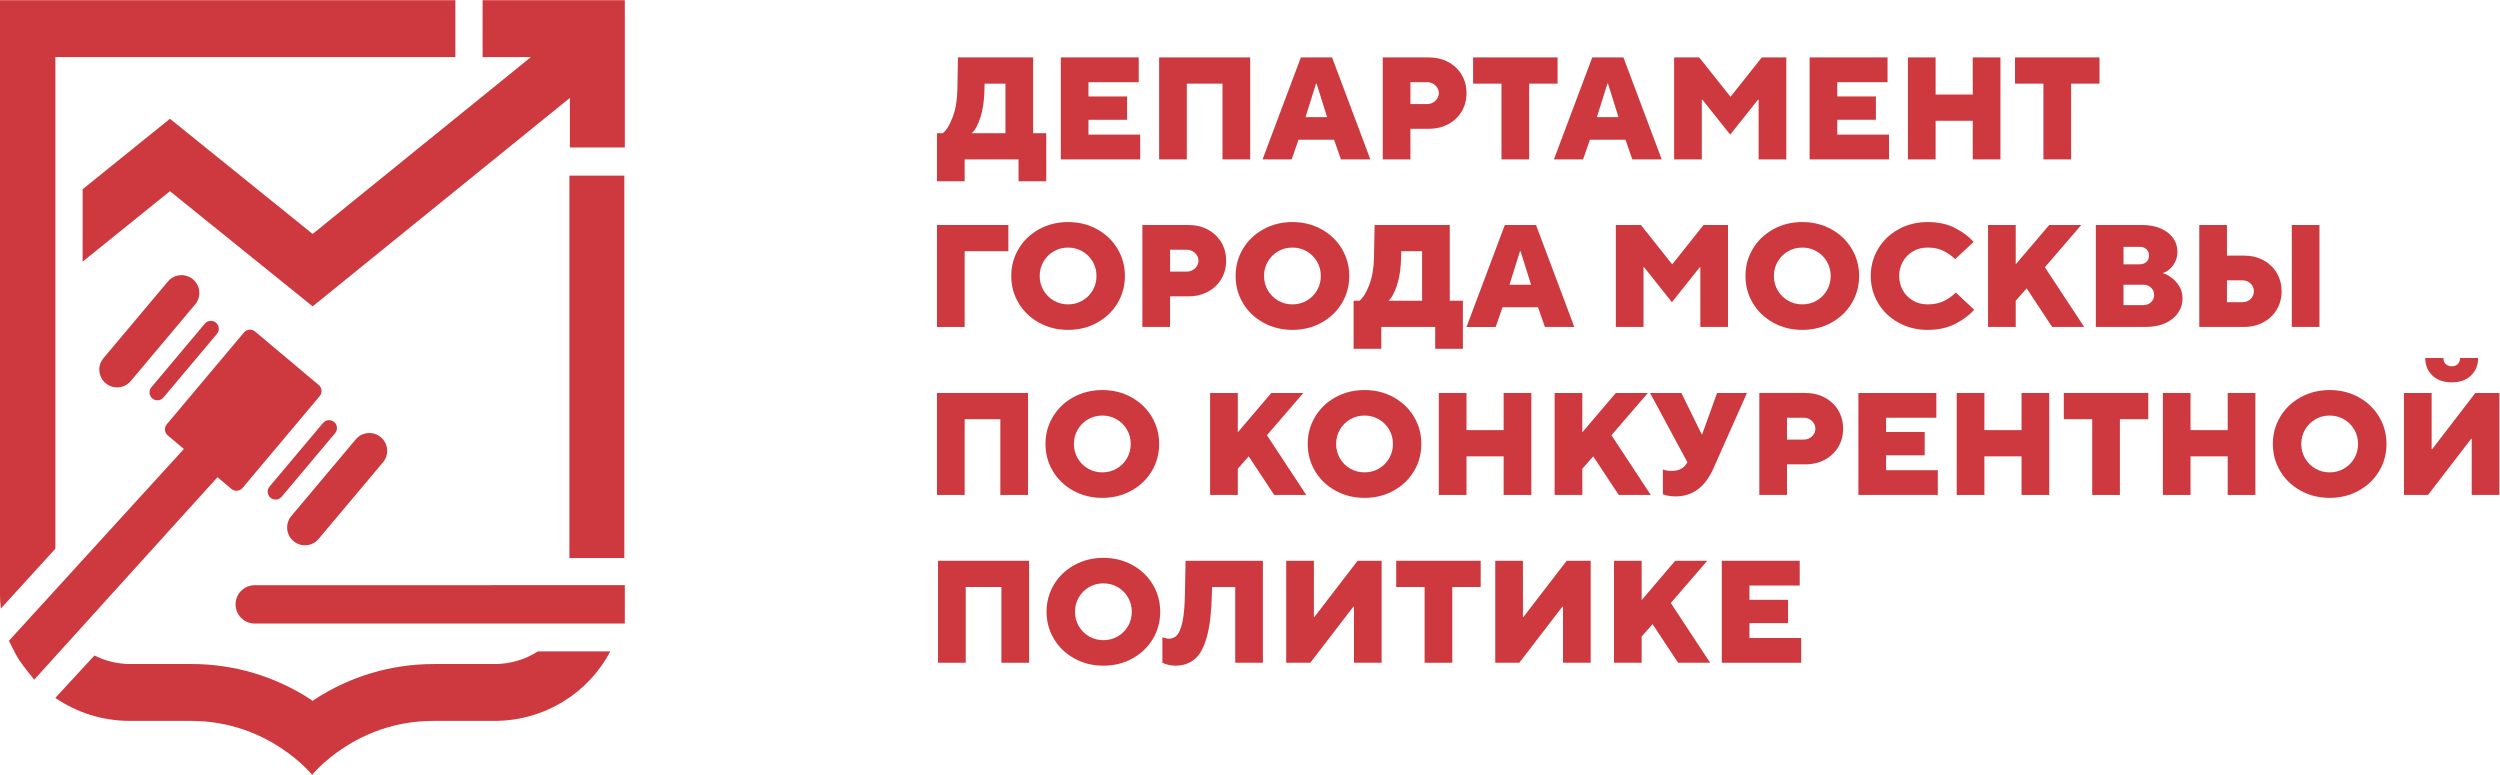
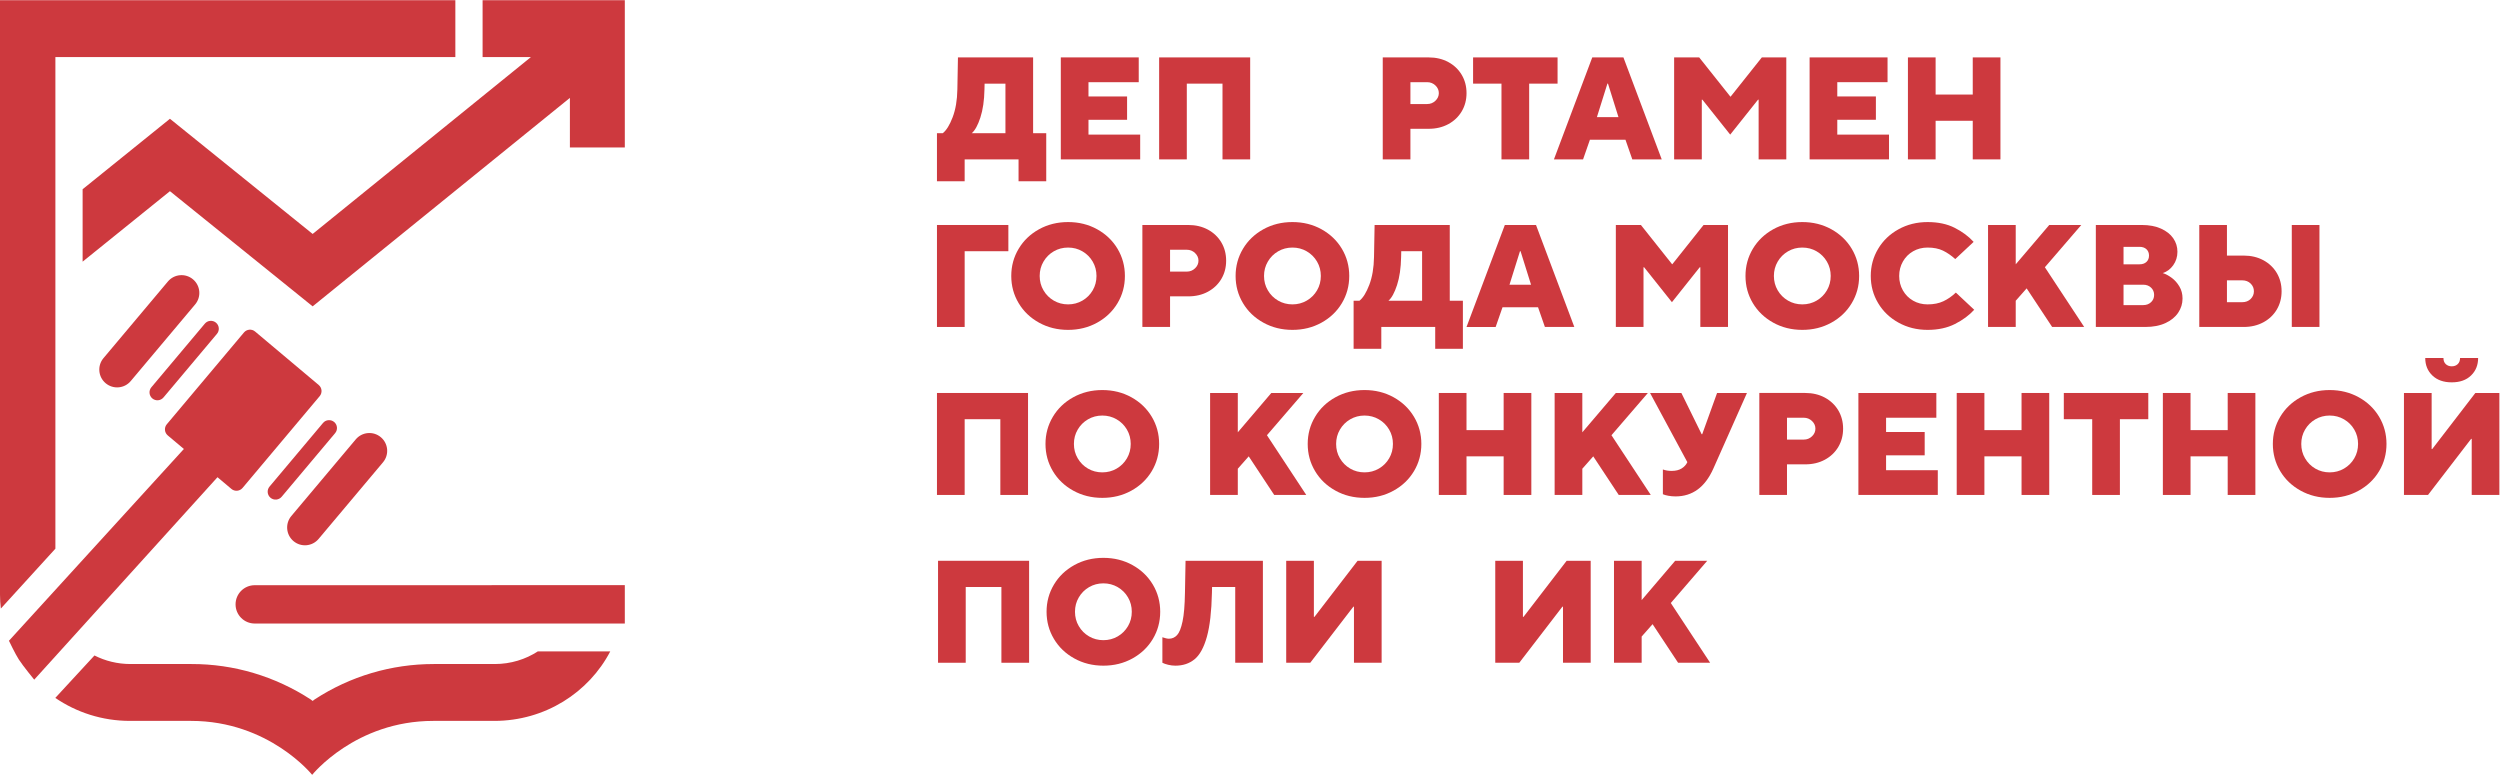
<svg xmlns="http://www.w3.org/2000/svg" viewBox="0 0 401.561 124.458" height="124.458" width="401.561" xml:space="preserve" id="svg2" version="1.1">
  <defs id="defs6">
    <clipPath id="clipPath18" clipPathUnits="userSpaceOnUse">
      <path id="path16" d="M 0,93.343 H 301.171 V 0 H 0 Z" />
    </clipPath>
  </defs>
  <g transform="matrix(1.333,0,0,-1.333,0,124.458)" id="g10">
    <g id="g12">
      <g clip-path="url(#clipPath18)" id="g14">
        <g transform="translate(121.154,77.32)" id="g20">
          <path id="path22" style="fill:#cd393e;fill-opacity:1;fill-rule:nonzero;stroke:none" d="M 0,0 V 5.968 H -2.511 L -2.528,5.266 C -2.553,3.944 -2.716,2.818 -3.02,1.887 -3.323,0.957 -3.669,0.328 -4.057,0 Z M 3.334,0 H 4.916 V -5.792 H 1.58 V -3.16 H -4.915 V -5.792 H -8.252 V 0 h 0.704 c 0.433,0.34 0.827,0.977 1.185,1.914 0.357,0.936 0.548,2.054 0.569,3.352 l 0.071,3.862 h 9.057 z" />
        </g>
        <g transform="translate(137.391,74.161)" id="g24">
          <path id="path26" style="fill:#cd393e;fill-opacity:1;fill-rule:nonzero;stroke:none" d="m 0,0 h -9.565 v 12.288 h 9.39 V 9.304 h -6.056 v -1.72 h 4.652 V 4.774 H -6.231 V 2.985 l 6.231,0 z" />
        </g>
        <g transform="translate(143.008,74.161)" id="g28">
          <path id="path30" style="fill:#cd393e;fill-opacity:1;fill-rule:nonzero;stroke:none" d="M 0,0 H -3.334 V 12.288 H 7.636 V 0 H 4.302 V 9.128 H 0 Z" />
        </g>
        <g transform="translate(158.579,83.289)" id="g32">
-           <path id="path34" style="fill:#cd393e;fill-opacity:1;fill-rule:nonzero;stroke:none" d="m 0,0 -1.266,-4.037 h 2.6 L 0.07,0 Z m -2.933,-9.128 h -3.51 L -1.825,3.16 H 1.93 L 6.546,-9.128 H 3.001 l -0.825,2.37 h -4.283 z" />
-         </g>
+           </g>
        <g transform="translate(171.973,80.831)" id="g36">
          <path id="path38" style="fill:#cd393e;fill-opacity:1;fill-rule:nonzero;stroke:none" d="m 0,0 c 0.388,0 0.718,0.132 0.993,0.395 0.276,0.263 0.411,0.571 0.411,0.921 0,0.352 -0.135,0.66 -0.411,0.923 C 0.718,2.501 0.388,2.634 0,2.634 H -2.02 V 0 Z M -5.354,-6.67 V 5.618 h 5.53 c 0.89,0 1.678,-0.188 2.37,-0.561 C 3.237,4.682 3.774,4.169 4.161,3.52 4.546,2.87 4.741,2.136 4.741,1.316 4.741,0.498 4.546,-0.236 4.161,-0.886 3.774,-1.536 3.237,-2.048 2.546,-2.423 1.854,-2.796 1.066,-2.984 0.176,-2.984 H -2.02 V -6.67 Z" />
        </g>
        <g transform="translate(184.262,74.161)" id="g40">
          <path id="path42" style="fill:#cd393e;fill-opacity:1;fill-rule:nonzero;stroke:none" d="m 0,0 h -3.336 v 9.128 h -3.422 v 3.16 H 3.422 V 9.128 H 0 Z" />
        </g>
        <g transform="translate(193.69,83.289)" id="g44">
          <path id="path46" style="fill:#cd393e;fill-opacity:1;fill-rule:nonzero;stroke:none" d="M 0,0 -1.266,-4.037 H 1.333 L 0.07,0 Z M -2.933,-9.128 H -6.444 L -1.825,3.16 H 1.93 L 6.546,-9.128 H 3 l -0.824,2.37 h -4.283 z" />
        </g>
        <g transform="translate(205.064,74.161)" id="g48">
          <path id="path50" style="fill:#cd393e;fill-opacity:1;fill-rule:nonzero;stroke:none" d="m 0,0 h -3.334 v 12.288 h 3.02 L 3.44,7.566 h 0.038 l 3.756,4.722 h 2.948 V 0 H 6.848 V 7.197 H 6.777 L 3.424,2.985 0.07,7.197 H 0 Z" />
        </g>
        <g transform="translate(227.622,74.161)" id="g52">
          <path id="path54" style="fill:#cd393e;fill-opacity:1;fill-rule:nonzero;stroke:none" d="m 0,0 h -9.568 v 12.288 h 9.392 V 9.304 H -6.232 V 7.584 H -1.58 V 4.774 H -6.232 V 2.985 l 6.232,0 z" />
        </g>
        <g transform="translate(233.238,74.161)" id="g56">
          <path id="path58" style="fill:#cd393e;fill-opacity:1;fill-rule:nonzero;stroke:none" d="M 0,0 H -3.336 V 12.288 H 0 V 7.812 h 4.475 v 4.476 H 7.812 V 0 H 4.475 V 4.652 H 0 Z" />
        </g>
        <g transform="translate(249.565,74.161)" id="g60">
-           <path id="path62" style="fill:#cd393e;fill-opacity:1;fill-rule:nonzero;stroke:none" d="m 0,0 h -3.336 v 9.128 h -3.422 v 3.16 H 3.421 V 9.128 H 0 Z" />
-         </g>
+           </g>
        <g transform="translate(116.24,53.968)" id="g64">
          <path id="path66" style="fill:#cd393e;fill-opacity:1;fill-rule:nonzero;stroke:none" d="M 0,0 H -3.337 V 12.288 H 5.266 V 9.128 H 0 Z" />
        </g>
        <g transform="translate(130.432,57.146)" id="g68">
          <path id="path70" style="fill:#cd393e;fill-opacity:1;fill-rule:nonzero;stroke:none" d="m 0,0 c 0.521,0.304 0.934,0.716 1.238,1.238 0.304,0.52 0.455,1.097 0.455,1.729 0,0.632 -0.151,1.209 -0.455,1.729 C 0.934,5.217 0.521,5.63 0,5.934 -0.521,6.238 -1.098,6.39 -1.729,6.39 -2.361,6.39 -2.937,6.238 -3.458,5.934 -3.979,5.63 -4.391,5.217 -4.694,4.696 -5.001,4.176 -5.152,3.599 -5.152,2.967 c 0,-0.632 0.151,-1.209 0.458,-1.729 0.303,-0.522 0.715,-0.934 1.236,-1.238 0.521,-0.304 1.097,-0.457 1.729,-0.457 0.631,0 1.208,0.153 1.729,0.457 m -5.23,-2.659 c -1.049,0.579 -1.869,1.363 -2.457,2.352 -0.592,0.99 -0.889,2.081 -0.889,3.274 0,1.194 0.297,2.284 0.889,3.274 0.588,0.988 1.408,1.772 2.457,2.353 1.046,0.579 2.214,0.868 3.501,0.868 1.288,0 2.454,-0.289 3.502,-0.868 C 2.82,8.013 3.64,7.229 4.231,6.241 4.82,5.251 5.117,4.161 5.117,2.967 5.117,1.774 4.82,0.683 4.231,-0.307 3.64,-1.296 2.82,-2.08 1.773,-2.659 c -1.048,-0.579 -2.214,-0.87 -3.502,-0.87 -1.287,0 -2.455,0.291 -3.501,0.87" />
        </g>
        <g transform="translate(143.01,60.639)" id="g72">
          <path id="path74" style="fill:#cd393e;fill-opacity:1;fill-rule:nonzero;stroke:none" d="m 0,0 c 0.385,0 0.716,0.132 0.99,0.396 0.276,0.262 0.414,0.57 0.414,0.92 0,0.352 -0.138,0.66 -0.414,0.923 C 0.716,2.501 0.385,2.634 0,2.634 H -2.02 V 0 Z M -5.356,-6.67 V 5.618 H 0.175 C 1.063,5.618 1.854,5.43 2.546,5.057 3.234,4.682 3.771,4.17 4.159,3.52 4.546,2.87 4.738,2.137 4.738,1.316 4.738,0.498 4.546,-0.236 4.159,-0.886 3.771,-1.536 3.234,-2.048 2.546,-2.422 1.854,-2.796 1.063,-2.983 0.175,-2.983 H -2.02 V -6.67 Z" />
        </g>
        <g transform="translate(157.465,57.146)" id="g76">
          <path id="path78" style="fill:#cd393e;fill-opacity:1;fill-rule:nonzero;stroke:none" d="m 0,0 c 0.521,0.304 0.935,0.716 1.238,1.238 0.305,0.52 0.455,1.097 0.455,1.729 0,0.632 -0.15,1.209 -0.455,1.729 C 0.935,5.217 0.521,5.63 0,5.934 -0.521,6.238 -1.098,6.39 -1.728,6.39 -2.36,6.39 -2.938,6.238 -3.458,5.934 -3.979,5.63 -4.391,5.217 -4.694,4.696 -5.001,4.176 -5.152,3.599 -5.152,2.967 c 0,-0.632 0.151,-1.209 0.458,-1.729 0.303,-0.522 0.715,-0.934 1.236,-1.238 0.52,-0.304 1.098,-0.457 1.73,-0.457 0.63,0 1.207,0.153 1.728,0.457 m -5.229,-2.659 c -1.049,0.579 -1.87,1.363 -2.458,2.352 -0.592,0.99 -0.889,2.081 -0.889,3.274 0,1.194 0.297,2.284 0.889,3.274 0.588,0.988 1.409,1.772 2.458,2.353 1.045,0.579 2.213,0.868 3.501,0.868 1.288,0 2.453,-0.289 3.501,-0.868 C 2.82,8.013 3.641,7.229 4.231,6.241 4.82,5.251 5.117,4.161 5.117,2.967 5.117,1.774 4.82,0.683 4.231,-0.307 3.641,-1.296 2.82,-2.08 1.773,-2.659 c -1.048,-0.579 -2.213,-0.87 -3.501,-0.87 -1.288,0 -2.456,0.291 -3.501,0.87" />
        </g>
        <g transform="translate(171.36,57.129)" id="g80">
          <path id="path82" style="fill:#cd393e;fill-opacity:1;fill-rule:nonzero;stroke:none" d="M 0,0 V 5.968 H -2.511 L -2.528,5.266 C -2.553,3.943 -2.716,2.818 -3.02,1.887 -3.324,0.956 -3.669,0.327 -4.057,0 Z M 3.334,0 H 4.916 V -5.793 H 1.58 V -3.16 H -4.915 V -5.793 H -8.252 V 0 h 0.704 c 0.433,0.339 0.827,0.977 1.185,1.914 0.357,0.936 0.548,2.054 0.569,3.352 l 0.071,3.862 h 9.057 z" />
        </g>
        <g transform="translate(183.155,63.096)" id="g84">
          <path id="path86" style="fill:#cd393e;fill-opacity:1;fill-rule:nonzero;stroke:none" d="M 0,0 -1.264,-4.037 H 1.333 L 0.07,0 Z m -2.931,-9.128 h -3.51 L -1.825,3.16 H 1.932 L 6.548,-9.128 H 3.003 l -0.825,2.371 h -4.283 z" />
        </g>
        <g transform="translate(198.04,53.968)" id="g88">
          <path id="path90" style="fill:#cd393e;fill-opacity:1;fill-rule:nonzero;stroke:none" d="m 0,0 h -3.334 v 12.288 h 3.021 L 3.441,7.566 h 0.037 l 3.757,4.722 h 2.947 V 0 H 6.848 V 7.197 H 6.777 L 3.424,2.985 0.071,7.197 H 0 Z" />
        </g>
        <g transform="translate(218.905,57.146)" id="g92">
          <path id="path94" style="fill:#cd393e;fill-opacity:1;fill-rule:nonzero;stroke:none" d="M 0,0 C 0.521,0.304 0.932,0.716 1.236,1.238 1.54,1.758 1.693,2.335 1.693,2.967 1.693,3.599 1.54,4.176 1.236,4.696 0.932,5.217 0.521,5.63 0,5.934 -0.521,6.238 -1.098,6.39 -1.73,6.39 -2.363,6.39 -2.938,6.238 -3.458,5.934 -3.979,5.63 -4.393,5.217 -4.697,4.696 -5.001,4.176 -5.154,3.599 -5.154,2.967 c 0,-0.632 0.153,-1.209 0.457,-1.729 0.304,-0.522 0.718,-0.934 1.239,-1.238 0.52,-0.304 1.095,-0.457 1.728,-0.457 0.632,0 1.209,0.153 1.73,0.457 m -5.232,-2.659 c -1.046,0.579 -1.867,1.363 -2.458,2.352 -0.591,0.99 -0.886,2.081 -0.886,3.274 0,1.194 0.295,2.284 0.886,3.274 0.591,0.988 1.412,1.772 2.458,2.353 1.046,0.579 2.214,0.868 3.502,0.868 1.287,0 2.455,-0.289 3.501,-0.868 C 2.82,8.013 3.638,7.229 4.229,6.241 4.82,5.251 5.117,4.161 5.117,2.967 5.117,1.774 4.82,0.683 4.229,-0.307 3.638,-1.296 2.82,-2.08 1.771,-2.659 c -1.046,-0.579 -2.214,-0.87 -3.501,-0.87 -1.288,0 -2.456,0.291 -3.502,0.87" />
        </g>
        <g transform="translate(228.771,54.487)" id="g96">
          <path id="path98" style="fill:#cd393e;fill-opacity:1;fill-rule:nonzero;stroke:none" d="m 0,0 c -1.049,0.579 -1.869,1.363 -2.458,2.352 -0.592,0.989 -0.889,2.081 -0.889,3.274 0,1.194 0.297,2.284 0.889,3.273 0.589,0.989 1.409,1.773 2.458,2.353 1.046,0.58 2.214,0.869 3.502,0.869 1.263,0 2.351,-0.231 3.263,-0.693 C 7.68,10.965 8.439,10.401 9.048,9.734 L 6.835,7.662 C 6.356,8.095 5.862,8.435 5.354,8.68 4.845,8.926 4.227,9.049 3.502,9.049 2.856,9.049 2.275,8.899 1.754,8.601 1.233,8.303 0.825,7.891 0.525,7.364 0.227,6.837 0.078,6.258 0.078,5.626 0.078,4.994 0.227,4.414 0.525,3.887 0.825,3.361 1.233,2.948 1.754,2.65 2.275,2.352 2.856,2.202 3.502,2.202 c 0.737,0 1.37,0.127 1.902,0.378 0.533,0.252 1.034,0.599 1.502,1.045 L 9.118,1.553 C 8.51,0.886 7.738,0.315 6.802,-0.158 5.864,-0.633 4.765,-0.87 3.502,-0.87 2.214,-0.87 1.046,-0.579 0,0" />
        </g>
        <g transform="translate(242.892,53.968)" id="g100">
          <path id="path102" style="fill:#cd393e;fill-opacity:1;fill-rule:nonzero;stroke:none" d="M 0,0 H -3.336 V 12.288 H 0 V 7.549 l 4.037,4.739 H 7.899 L 3.512,7.197 8.25,0 H 4.388 L 1.316,4.652 0,3.16 Z" />
        </g>
        <g transform="translate(258.252,56.602)" id="g104">
          <path id="path106" style="fill:#cd393e;fill-opacity:1;fill-rule:nonzero;stroke:none" d="m 0,0 c 0.387,0 0.701,0.117 0.946,0.352 0.246,0.233 0.37,0.525 0.37,0.877 0,0.352 -0.124,0.644 -0.37,0.877 C 0.701,2.341 0.387,2.458 0,2.458 H -2.37 V 0 Z m -0.44,4.916 c 0.352,0 0.629,0.096 0.835,0.289 0.204,0.193 0.306,0.448 0.306,0.763 0,0.316 -0.102,0.571 -0.306,0.764 C 0.189,6.926 -0.088,7.021 -0.44,7.021 H -2.37 V 4.916 Z M -5.707,-2.633 V 9.655 h 5.532 c 0.9,0 1.676,-0.146 2.323,-0.438 C 2.799,8.923 3.29,8.534 3.623,8.049 3.959,7.563 4.125,7.021 4.125,6.425 4.125,5.816 3.954,5.276 3.616,4.801 3.275,4.327 2.854,4.014 2.351,3.862 2.713,3.745 3.078,3.552 3.44,3.283 3.804,3.014 4.11,2.668 4.36,2.247 4.614,1.826 4.74,1.339 4.74,0.79 4.74,0.169 4.562,-0.4 4.212,-0.921 3.862,-1.442 3.349,-1.858 2.677,-2.168 2.003,-2.479 1.199,-2.633 0.263,-2.633 Z" />
        </g>
        <path id="path108" style="fill:#cd393e;fill-opacity:1;fill-rule:nonzero;stroke:none" d="m 279.491,53.968 h -3.334 v 12.288 h 3.334 z m -9.302,2.985 c 0.408,0 0.744,0.128 1.009,0.386 0.263,0.258 0.394,0.567 0.394,0.931 0,0.362 -0.131,0.672 -0.394,0.929 -0.265,0.258 -0.601,0.387 -1.009,0.387 h -1.845 v -2.633 z m -5.179,-2.985 v 12.288 h 3.334 v -3.687 h 2.019 c 0.889,0 1.679,-0.187 2.371,-0.56 0.691,-0.375 1.228,-0.887 1.616,-1.537 0.384,-0.649 0.579,-1.384 0.579,-2.202 0,-0.82 -0.195,-1.554 -0.579,-2.204 -0.388,-0.649 -0.925,-1.162 -1.616,-1.535 -0.692,-0.375 -1.482,-0.563 -2.371,-0.563 z" />
        <g transform="translate(116.24,33.726)" id="g110">
          <path id="path112" style="fill:#cd393e;fill-opacity:1;fill-rule:nonzero;stroke:none" d="M 0,0 H -3.337 V 12.288 H 7.636 L 7.636,0 H 4.3 V 9.128 H 0 Z" />
        </g>
        <g transform="translate(134.556,36.903)" id="g114">
          <path id="path116" style="fill:#cd393e;fill-opacity:1;fill-rule:nonzero;stroke:none" d="M 0,0 C 0.521,0.304 0.935,0.717 1.239,1.239 1.543,1.758 1.694,2.335 1.694,2.968 1.694,3.599 1.543,4.176 1.239,4.697 0.935,5.218 0.521,5.63 0,5.934 -0.521,6.238 -1.098,6.391 -1.728,6.391 -2.36,6.391 -2.937,6.238 -3.458,5.934 -3.979,5.63 -4.39,5.218 -4.694,4.697 -5.001,4.176 -5.151,3.599 -5.151,2.968 c 0,-0.633 0.15,-1.21 0.457,-1.729 C -4.39,0.717 -3.979,0.304 -3.458,0 c 0.521,-0.304 1.098,-0.456 1.73,-0.456 0.63,0 1.207,0.152 1.728,0.456 m -5.229,-2.658 c -1.049,0.579 -1.87,1.363 -2.458,2.351 -0.591,0.99 -0.888,2.081 -0.888,3.275 0,1.194 0.297,2.283 0.888,3.273 0.588,0.989 1.409,1.773 2.458,2.353 1.046,0.579 2.214,0.869 3.501,0.869 1.288,0 2.454,-0.29 3.502,-0.869 C 2.82,8.014 3.641,7.23 4.232,6.241 4.821,5.251 5.118,4.162 5.118,2.968 5.118,1.774 4.821,0.683 4.232,-0.307 3.641,-1.295 2.82,-2.079 1.774,-2.658 c -1.048,-0.58 -2.214,-0.87 -3.502,-0.87 -1.287,0 -2.455,0.29 -3.501,0.87" />
        </g>
        <g transform="translate(149.153,33.726)" id="g118">
          <path id="path120" style="fill:#cd393e;fill-opacity:1;fill-rule:nonzero;stroke:none" d="M 0,0 H -3.337 V 12.288 H 0 V 7.549 l 4.037,4.739 H 7.898 L 3.511,7.197 8.249,0 H 4.387 L 1.316,4.652 0,3.16 Z" />
        </g>
        <g transform="translate(166.153,36.903)" id="g122">
          <path id="path124" style="fill:#cd393e;fill-opacity:1;fill-rule:nonzero;stroke:none" d="m 0,0 c 0.521,0.304 0.935,0.717 1.238,1.239 0.305,0.519 0.455,1.096 0.455,1.729 0,0.631 -0.15,1.208 -0.455,1.729 C 0.935,5.218 0.521,5.63 0,5.934 -0.521,6.238 -1.098,6.391 -1.728,6.391 -2.36,6.391 -2.938,6.238 -3.458,5.934 -3.979,5.63 -4.391,5.218 -4.694,4.697 -5.001,4.176 -5.152,3.599 -5.152,2.968 c 0,-0.633 0.151,-1.21 0.458,-1.729 0.303,-0.522 0.715,-0.935 1.236,-1.239 0.52,-0.304 1.098,-0.456 1.73,-0.456 0.63,0 1.207,0.152 1.728,0.456 m -5.229,-2.658 c -1.049,0.579 -1.87,1.363 -2.458,2.351 -0.592,0.99 -0.889,2.081 -0.889,3.275 0,1.194 0.297,2.283 0.889,3.273 0.588,0.989 1.409,1.773 2.458,2.353 1.045,0.579 2.213,0.869 3.501,0.869 1.288,0 2.453,-0.29 3.501,-0.869 C 2.82,8.014 3.641,7.23 4.231,6.241 4.82,5.251 5.117,4.162 5.117,2.968 5.117,1.774 4.82,0.683 4.231,-0.307 3.641,-1.295 2.82,-2.079 1.773,-2.658 c -1.048,-0.58 -2.213,-0.87 -3.501,-0.87 -1.288,0 -2.456,0.29 -3.501,0.87" />
        </g>
        <g transform="translate(176.711,33.726)" id="g126">
          <path id="path128" style="fill:#cd393e;fill-opacity:1;fill-rule:nonzero;stroke:none" d="M 0,0 H -3.336 V 12.288 H 0 V 7.812 h 4.476 v 4.476 H 7.812 V 0 H 4.476 V 4.652 H 0 Z" />
        </g>
        <g transform="translate(190.667,33.726)" id="g130">
          <path id="path132" style="fill:#cd393e;fill-opacity:1;fill-rule:nonzero;stroke:none" d="M 0,0 H -3.336 V 12.288 H 0 V 7.549 l 4.037,4.739 H 7.899 L 3.512,7.197 8.249,0 H 4.388 L 1.316,4.652 0,3.16 Z" />
        </g>
        <g transform="translate(206.905,46.014)" id="g134">
          <path id="path136" style="fill:#cd393e;fill-opacity:1;fill-rule:nonzero;stroke:none" d="m 0,0 h 3.6 l -4.057,-9.128 c -0.995,-2.225 -2.509,-3.335 -4.546,-3.335 -0.305,0 -0.597,0.025 -0.879,0.079 -0.279,0.052 -0.496,0.113 -0.649,0.183 v 2.985 c 0.316,-0.117 0.667,-0.175 1.053,-0.175 0.492,0 0.896,0.099 1.212,0.298 0.317,0.198 0.543,0.45 0.684,0.755 L -8.076,0 h 3.774 l 2.441,-4.968 h 0.07 z" />
        </g>
        <g transform="translate(217.35,40.397)" id="g138">
          <path id="path140" style="fill:#cd393e;fill-opacity:1;fill-rule:nonzero;stroke:none" d="m 0,0 c 0.388,0 0.719,0.132 0.993,0.395 0.276,0.263 0.411,0.571 0.411,0.921 0,0.352 -0.135,0.66 -0.411,0.923 C 0.719,2.501 0.388,2.634 0,2.634 H -2.02 V 0 Z M -5.354,-6.67 V 5.618 h 5.53 c 0.89,0 1.678,-0.188 2.37,-0.561 C 3.237,4.682 3.774,4.169 4.162,3.52 4.546,2.87 4.741,2.136 4.741,1.316 4.741,0.498 4.546,-0.236 4.162,-0.886 3.774,-1.536 3.237,-2.048 2.546,-2.423 1.854,-2.796 1.066,-2.984 0.176,-2.984 H -2.02 V -6.67 Z" />
        </g>
        <g transform="translate(233.501,33.726)" id="g142">
          <path id="path144" style="fill:#cd393e;fill-opacity:1;fill-rule:nonzero;stroke:none" d="m 0,0 h -9.568 v 12.288 h 9.393 V 9.304 h -6.057 v -1.72 h 4.653 V 4.774 H -6.232 V 2.985 l 6.232,0 z" />
        </g>
        <g transform="translate(239.117,33.726)" id="g146">
          <path id="path148" style="fill:#cd393e;fill-opacity:1;fill-rule:nonzero;stroke:none" d="M 0,0 H -3.336 V 12.288 H 0 V 7.812 h 4.476 v 4.476 H 7.812 V 0 H 4.476 V 4.652 H 0 Z" />
        </g>
        <g transform="translate(255.444,33.726)" id="g150">
          <path id="path152" style="fill:#cd393e;fill-opacity:1;fill-rule:nonzero;stroke:none" d="m 0,0 h -3.336 v 9.128 h -3.422 v 3.16 H 3.422 V 9.128 H 0 Z" />
        </g>
        <g transform="translate(263.956,33.726)" id="g154">
          <path id="path156" style="fill:#cd393e;fill-opacity:1;fill-rule:nonzero;stroke:none" d="M 0,0 H -3.334 V 12.288 H 0 V 7.812 h 4.478 v 4.476 H 7.813 V 0 H 4.478 V 4.652 H 0 Z" />
        </g>
        <g transform="translate(282.45,36.903)" id="g158">
          <path id="path160" style="fill:#cd393e;fill-opacity:1;fill-rule:nonzero;stroke:none" d="M 0,0 C 0.521,0.304 0.935,0.717 1.239,1.239 1.543,1.758 1.694,2.335 1.694,2.968 1.694,3.599 1.543,4.176 1.239,4.697 0.935,5.218 0.521,5.63 0,5.934 -0.521,6.238 -1.098,6.391 -1.728,6.391 -2.36,6.391 -2.938,6.238 -3.458,5.934 -3.979,5.63 -4.39,5.218 -4.694,4.697 -5.001,4.176 -5.151,3.599 -5.151,2.968 c 0,-0.633 0.15,-1.21 0.457,-1.729 C -4.39,0.717 -3.979,0.304 -3.458,0 c 0.52,-0.304 1.098,-0.456 1.73,-0.456 0.63,0 1.207,0.152 1.728,0.456 m -5.229,-2.658 c -1.049,0.579 -1.87,1.363 -2.458,2.351 -0.591,0.99 -0.888,2.081 -0.888,3.275 0,1.194 0.297,2.283 0.888,3.273 0.588,0.989 1.409,1.773 2.458,2.353 1.046,0.579 2.214,0.869 3.501,0.869 1.288,0 2.454,-0.29 3.502,-0.869 C 2.82,8.014 3.641,7.23 4.232,6.241 4.821,5.251 5.118,4.162 5.118,2.968 5.118,1.774 4.821,0.683 4.232,-0.307 3.641,-1.295 2.82,-2.079 1.774,-2.658 c -1.048,-0.58 -2.214,-0.87 -3.502,-0.87 -1.287,0 -2.455,0.29 -3.501,0.87" />
        </g>
        <g transform="translate(293.097,48.121)" id="g162">
          <path id="path164" style="fill:#cd393e;fill-opacity:1;fill-rule:nonzero;stroke:none" d="M 0,0 C -0.574,0.549 -0.859,1.252 -0.859,2.106 H 1.334 C 1.334,1.79 1.429,1.544 1.616,1.369 1.804,1.194 2.042,1.105 2.334,1.105 c 0.294,0 0.533,0.089 0.72,0.264 0.187,0.175 0.282,0.421 0.282,0.737 H 5.512 C 5.512,1.252 5.228,0.549 4.66,0 4.093,-0.551 3.317,-0.826 2.334,-0.826 1.351,-0.826 0.574,-0.551 0,0 m -0.525,-14.395 h -2.899 v 12.288 h 3.336 v -6.758 h 0.071 l 5.196,6.758 H 8.074 V -14.395 H 4.74 v 6.759 H 4.67 Z" />
        </g>
        <g transform="translate(116.368,13.506)" id="g166">
          <path id="path168" style="fill:#cd393e;fill-opacity:1;fill-rule:nonzero;stroke:none" d="M 0,0 H -3.336 V 12.288 H 7.637 L 7.637,0 H 4.3 V 9.128 H 0 Z" />
        </g>
        <g transform="translate(134.686,16.683)" id="g170">
          <path id="path172" style="fill:#cd393e;fill-opacity:1;fill-rule:nonzero;stroke:none" d="M 0,0 C 0.521,0.304 0.934,0.717 1.238,1.239 1.542,1.758 1.693,2.335 1.693,2.968 1.693,3.599 1.542,4.176 1.238,4.697 0.934,5.217 0.521,5.63 0,5.934 -0.521,6.238 -1.098,6.391 -1.729,6.391 -2.361,6.391 -2.938,6.238 -3.458,5.934 -3.979,5.63 -4.391,5.217 -4.694,4.697 -5.001,4.176 -5.152,3.599 -5.152,2.968 c 0,-0.633 0.151,-1.21 0.458,-1.729 0.303,-0.522 0.715,-0.935 1.236,-1.239 0.52,-0.304 1.097,-0.456 1.729,-0.456 0.631,0 1.208,0.152 1.729,0.456 m -5.229,-2.659 c -1.05,0.58 -1.87,1.363 -2.458,2.352 -0.592,0.99 -0.889,2.081 -0.889,3.275 0,1.193 0.297,2.283 0.889,3.273 0.588,0.989 1.408,1.773 2.458,2.353 1.045,0.579 2.213,0.869 3.5,0.869 1.289,0 2.454,-0.29 3.502,-0.869 C 2.82,8.014 3.64,7.23 4.231,6.241 4.82,5.251 5.117,4.161 5.117,2.968 5.117,1.774 4.82,0.683 4.231,-0.307 3.64,-1.296 2.82,-2.079 1.773,-2.659 0.725,-3.238 -0.44,-3.528 -1.729,-3.528 c -1.287,0 -2.455,0.29 -3.5,0.869" />
        </g>
        <g transform="translate(142.857,25.794)" id="g174">
          <path id="path176" style="fill:#cd393e;fill-opacity:1;fill-rule:nonzero;stroke:none" d="M 0,0 H 9.32 V -12.288 H 5.986 V -3.16 H 3.195 L 3.179,-3.862 C 3.13,-6.109 2.928,-7.872 2.572,-9.154 c -0.357,-1.282 -0.848,-2.183 -1.474,-2.704 -0.628,-0.519 -1.402,-0.781 -2.327,-0.781 -0.28,0 -0.567,0.035 -0.859,0.106 -0.294,0.07 -0.528,0.152 -0.703,0.245 v 3.073 c 0.328,-0.117 0.592,-0.176 0.791,-0.176 0.385,0 0.713,0.146 0.983,0.438 0.268,0.294 0.487,0.844 0.657,1.65 0.171,0.808 0.265,1.949 0.29,3.424 z" />
        </g>
        <g transform="translate(157.884,13.506)" id="g178">
          <path id="path180" style="fill:#cd393e;fill-opacity:1;fill-rule:nonzero;stroke:none" d="M 0,0 H -2.898 V 12.288 H 0.437 V 5.53 h 0.071 l 5.196,6.758 H 8.6 V 0 H 5.266 V 6.759 H 5.195 Z" />
        </g>
        <g transform="translate(174.998,13.506)" id="g182">
-           <path id="path184" style="fill:#cd393e;fill-opacity:1;fill-rule:nonzero;stroke:none" d="m 0,0 h -3.336 v 9.128 h -3.422 v 3.16 H 3.422 V 9.128 H 0 Z" />
-         </g>
+           </g>
        <g transform="translate(183.072,13.506)" id="g186">
          <path id="path188" style="fill:#cd393e;fill-opacity:1;fill-rule:nonzero;stroke:none" d="M 0,0 H -2.896 V 12.288 H 0.438 V 5.53 h 0.071 l 5.198,6.758 H 8.603 V 0 H 5.266 V 6.759 H 5.195 Z" />
        </g>
        <g transform="translate(197.817,13.506)" id="g190">
          <path id="path192" style="fill:#cd393e;fill-opacity:1;fill-rule:nonzero;stroke:none" d="M 0,0 H -3.334 V 12.288 H 0 V 7.549 l 4.04,4.739 H 7.901 L 3.512,7.197 8.252,0 H 4.391 L 1.316,4.651 0,3.16 Z" />
        </g>
        <g transform="translate(217.039,13.506)" id="g194">
-           <path id="path196" style="fill:#cd393e;fill-opacity:1;fill-rule:nonzero;stroke:none" d="m 0,0 h -9.566 v 12.288 h 9.39 V 9.304 H -6.232 V 7.584 H -1.58 V 4.774 H -6.232 V 2.985 l 6.232,0 z" />
-         </g>
-         <path id="path198" style="fill:#cd393e;fill-opacity:1;fill-rule:nonzero;stroke:none" d="M 68.613,26.124 H 75.23 V 72.203 H 68.613 Z" />
+           </g>
        <g transform="translate(63.978,86.493)" id="g200">
          <path id="path202" style="fill:#cd393e;fill-opacity:1;fill-rule:nonzero;stroke:none" d="m 0,0 -26.305,-21.316 -17.196,13.878 -10.522,-8.491 v -8.726 l 10.522,8.491 17.196,-13.878 30.998,25.121 v -5.972 h 6.618 V 6.85 H -5.826 V 0 Z" />
        </g>
        <g transform="translate(30.694,18.233)" id="g204">
          <path id="path206" style="fill:#cd393e;fill-opacity:1;fill-rule:nonzero;stroke:none" d="M 0,0 H 28.548 V -0.001 H 44.595 V 4.624 H 28.548 V 4.618 L 0,4.618 C -1.275,4.618 -2.309,3.584 -2.309,2.309 -2.309,1.033 -1.275,0 0,0" />
        </g>
        <g transform="translate(6.675,27.252)" id="g208">
          <path id="path210" style="fill:#cd393e;fill-opacity:1;fill-rule:nonzero;stroke:none" d="m 0,0 v 59.242 h 48.194 v 6.85 H -6.675 V -5.526 c 0,-0.572 0.038,-1.134 0.101,-1.689 z" />
        </g>
        <g transform="translate(64.809,14.877)" id="g212">
          <path id="path214" style="fill:#cd393e;fill-opacity:1;fill-rule:nonzero;stroke:none" d="m 0,0 c -1.472,-0.958 -3.261,-1.525 -5.188,-1.525 h -7.355 c -5.092,0 -10.069,-1.463 -14.366,-4.274 l -0.227,-0.175 -0.226,0.175 c -4.302,2.803 -9.284,4.285 -14.367,4.274 h -7.354 c -1.57,0 -3.051,0.375 -4.342,1.032 l -4.719,-5.114 c 2.549,-1.741 5.65,-2.77 9.003,-2.77 h 7.354 c 9.39,0 14.594,-6.5 14.594,-6.5 0,0 5.204,6.5 14.593,6.5 h 7.354 c 6.111,0 11.39,3.421 13.973,8.377 z" />
        </g>
        <g transform="translate(27.883,34.454)" id="g216">
          <path id="path218" style="fill:#cd393e;fill-opacity:1;fill-rule:nonzero;stroke:none" d="m 0,0 c 0.402,-0.339 1.004,-0.287 1.344,0.117 l 9.295,11.06 c 0.34,0.403 0.287,1.005 -0.117,1.344 L 2.855,18.965 C 2.452,19.304 1.852,19.252 1.512,18.848 L -7.784,7.789 C -8.123,7.384 -8.071,6.783 -7.667,6.444 l 1.941,-1.632 -21.079,-23.11 c 0,0 0.768,-1.609 1.188,-2.255 0.533,-0.82 1.858,-2.432 1.858,-2.432 L -1.676,1.409 Z" />
        </g>
        <g transform="translate(38.922,42.4)" id="g220">
          <path id="path222" style="fill:#cd393e;fill-opacity:1;fill-rule:nonzero;stroke:none" d="m 0,0 -6.444,-7.667 c -0.339,-0.402 -0.287,-1.005 0.116,-1.344 0.403,-0.339 1.006,-0.286 1.345,0.117 L 1.46,-1.227 C 1.799,-0.824 1.747,-0.222 1.344,0.117 0.94,0.456 0.338,0.403 0,0" />
        </g>
        <g transform="translate(18.239,46.7)" id="g224">
          <path id="path226" style="fill:#cd393e;fill-opacity:1;fill-rule:nonzero;stroke:none" d="M 0,0 C -0.339,-0.403 -0.287,-1.005 0.116,-1.344 0.52,-1.683 1.12,-1.631 1.46,-1.227 L 7.904,6.439 C 8.243,6.843 8.19,7.445 7.788,7.784 7.384,8.122 6.782,8.07 6.443,7.667 Z" />
        </g>
        <g transform="translate(20.231,59.447)" id="g228">
          <path id="path230" style="fill:#cd393e;fill-opacity:1;fill-rule:nonzero;stroke:none" d="m 0,0 -7.762,-9.235 c -0.763,-0.908 -0.645,-2.261 0.262,-3.023 0.908,-0.763 2.262,-0.646 3.023,0.261 l 7.762,9.235 C 4.049,-1.854 3.931,-0.5 3.023,0.263 2.115,1.024 0.763,0.907 0,0" />
        </g>
        <g transform="translate(35.366,28.163)" id="g232">
          <path id="path234" style="fill:#cd393e;fill-opacity:1;fill-rule:nonzero;stroke:none" d="m 0,0 c 0.907,-0.763 2.262,-0.646 3.024,0.263 l 7.762,9.234 c 0.763,0.908 0.646,2.261 -0.263,3.024 C 9.616,13.284 8.263,13.167 7.5,12.258 L -0.263,3.024 C -1.024,2.116 -0.907,0.763 0,0" />
        </g>
      </g>
    </g>
  </g>
</svg>